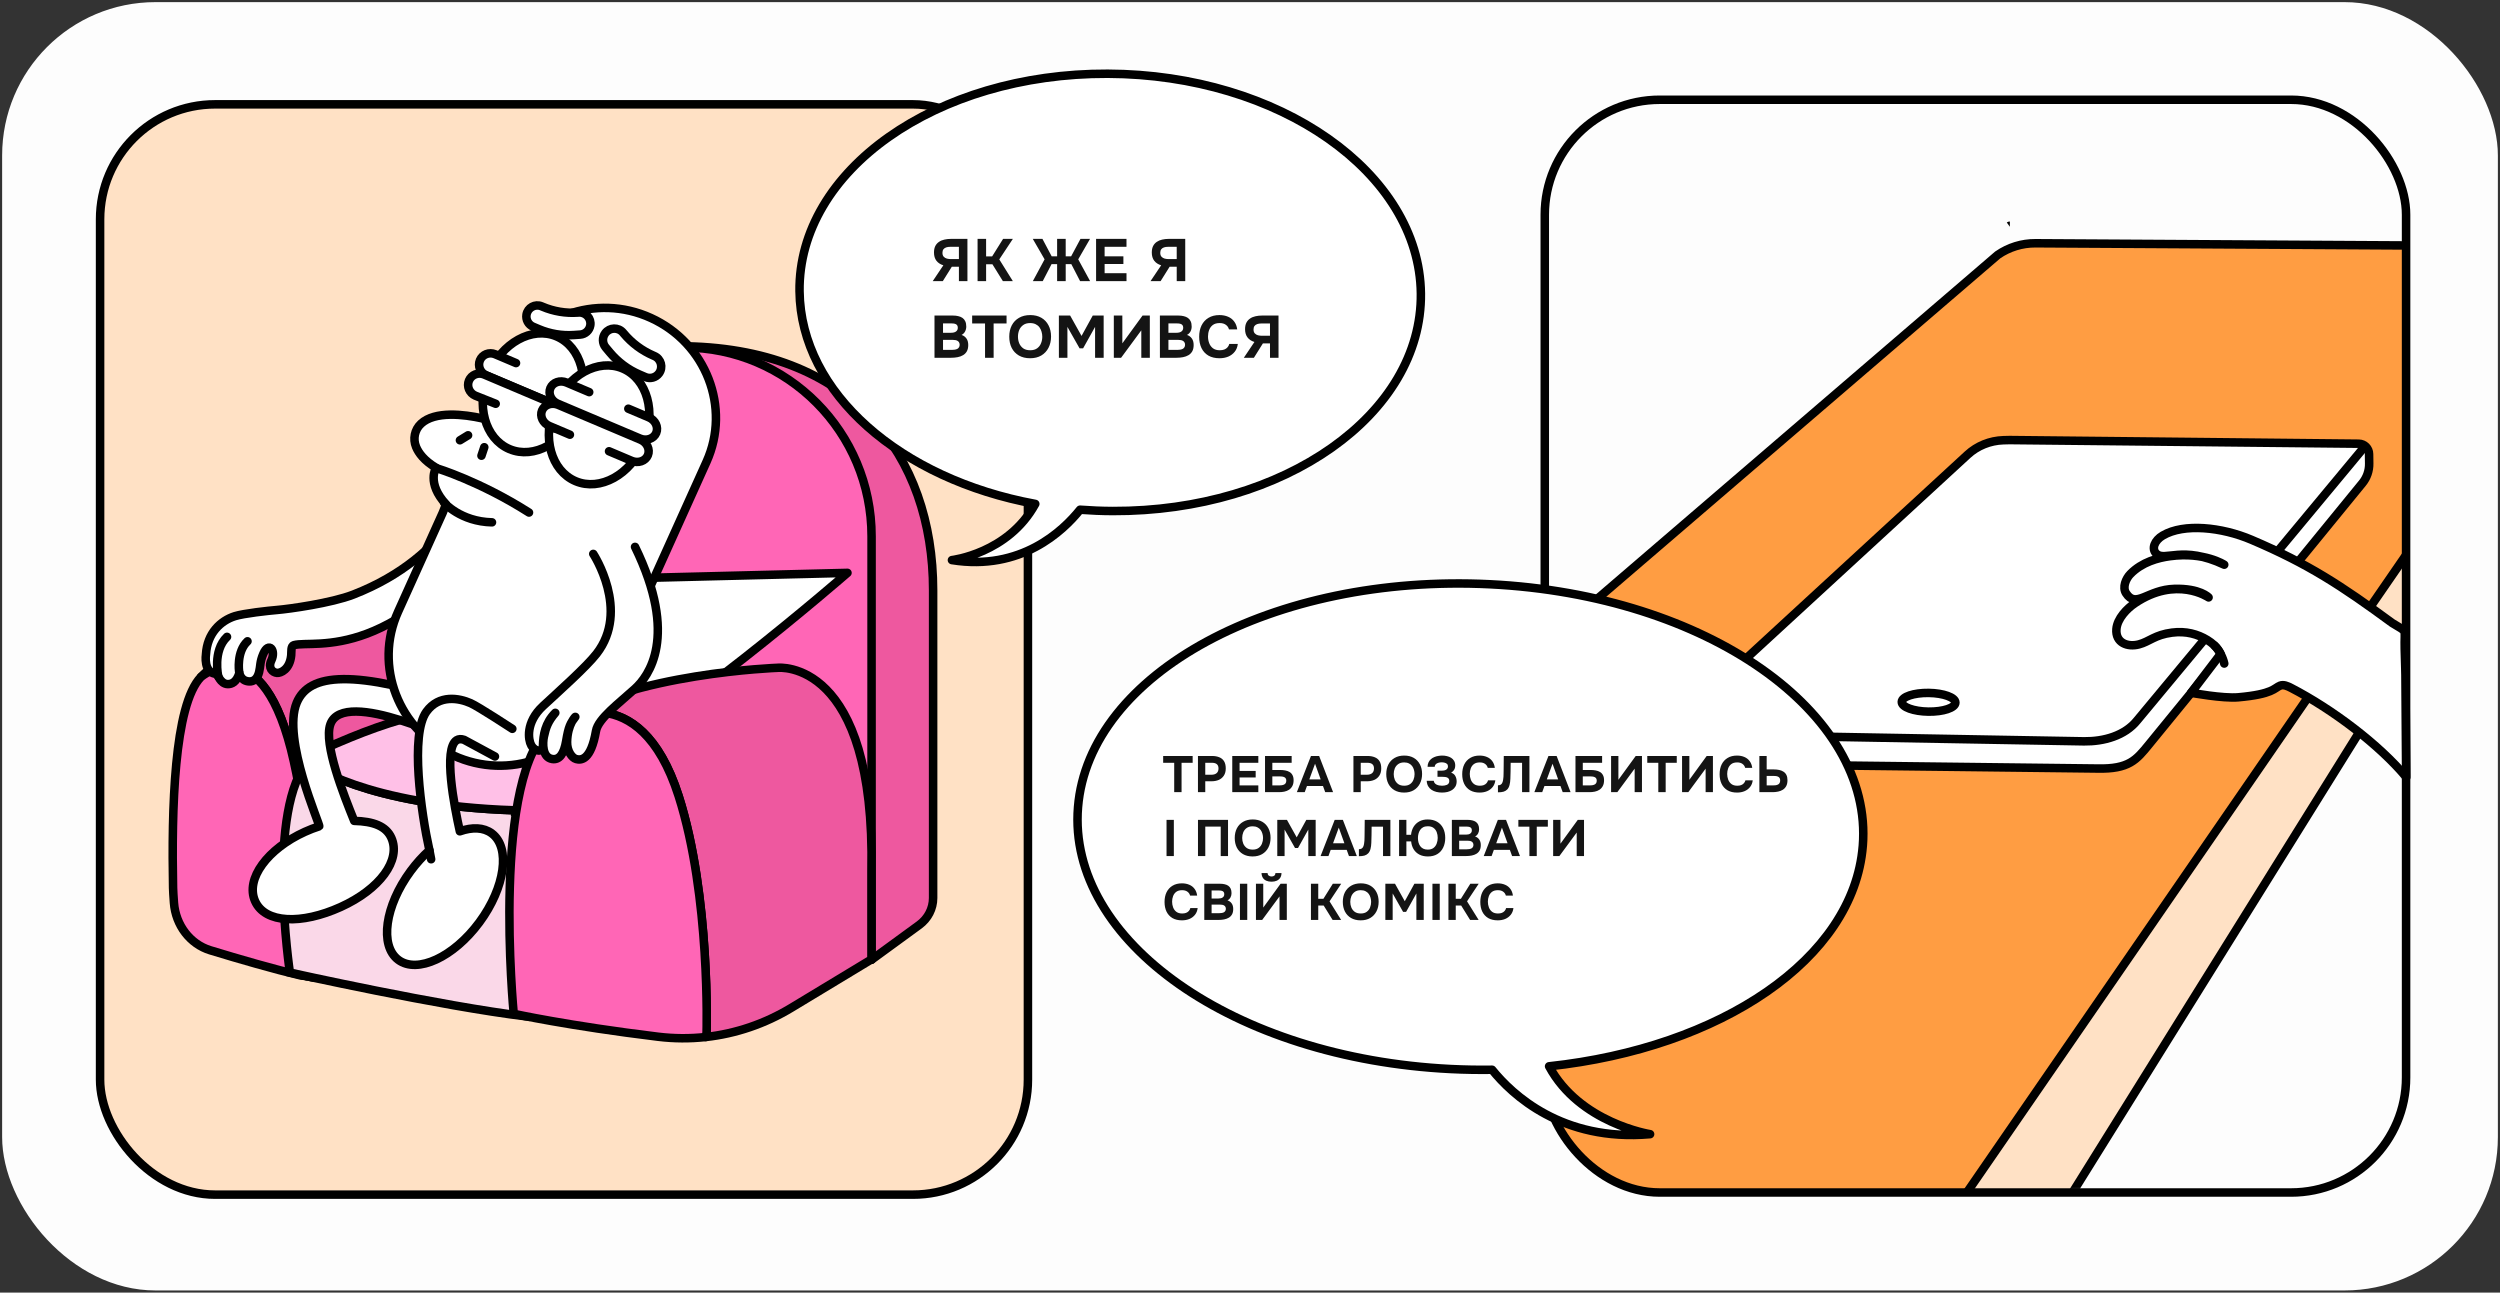
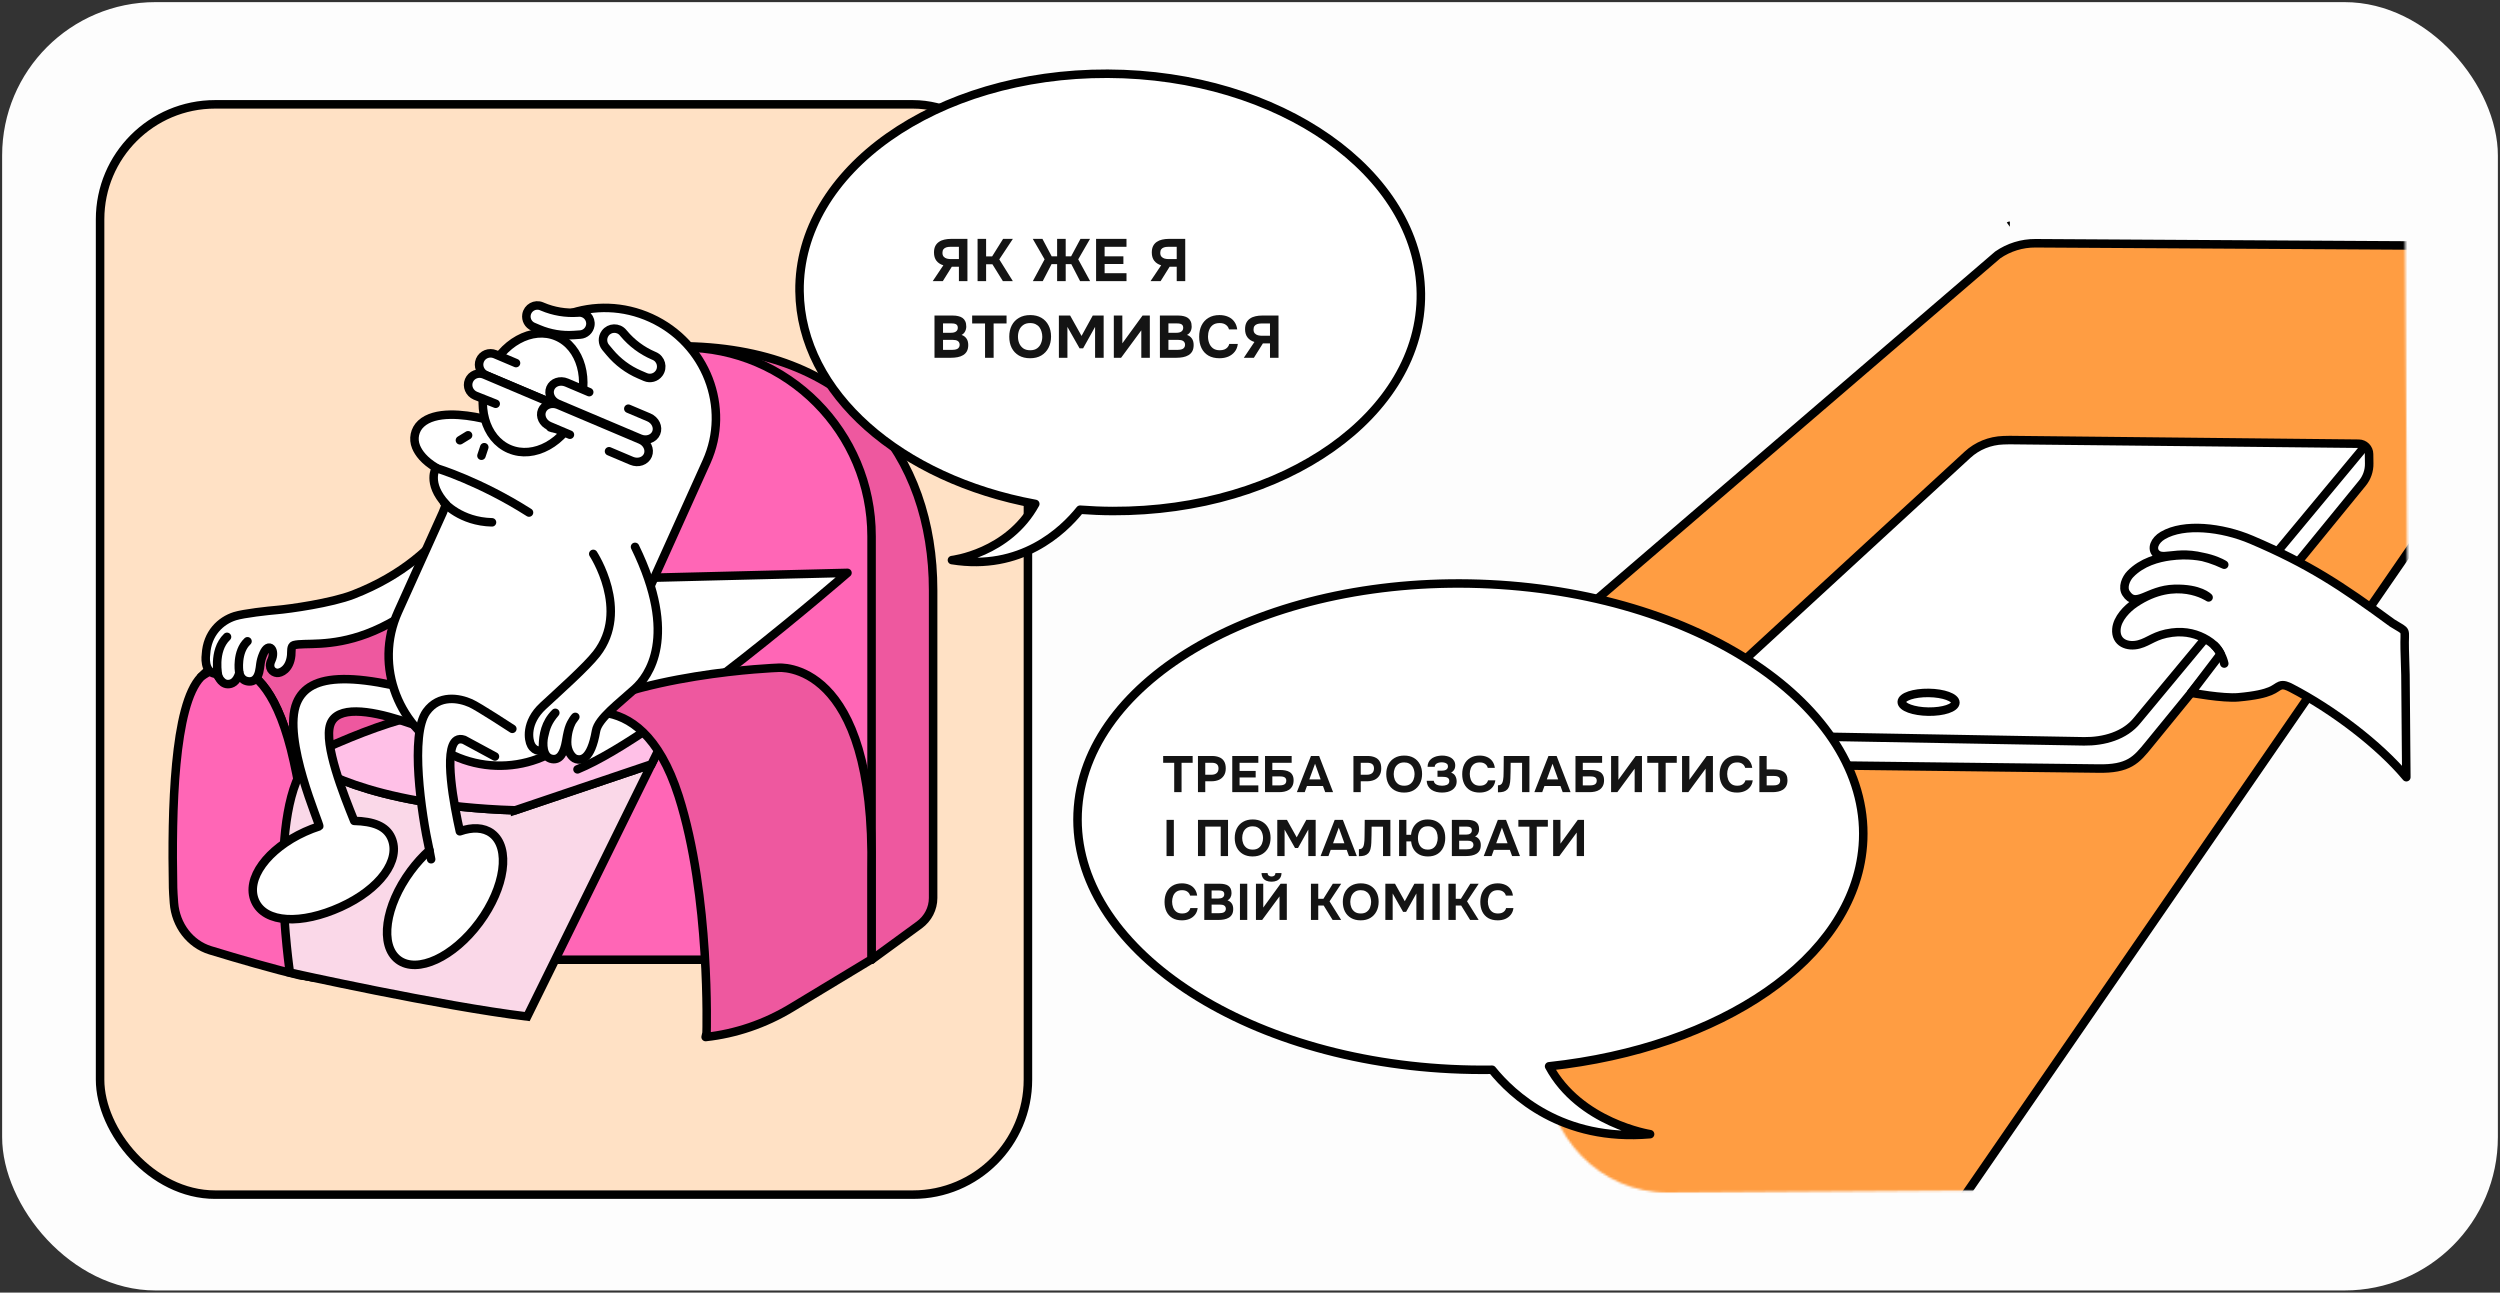
<svg xmlns="http://www.w3.org/2000/svg" width="1174" height="607" viewBox="0 0 1174 607" fill="none">
  <rect x="0" y="0" width="1174" height="607" fill="#333333" stroke="none" />
  <rect x="1" y="1" width="1172" height="605" rx="72" fill="#FDFDFD" />
  <rect x="47" y="49" width="435.715" height="512" rx="54" fill="#FFE1C5" stroke="black" stroke-width="4" />
  <path d="M431.661 434.36L409.29 450.689H251.084C242.86 450.689 236.191 444.29 236.191 436.398L236.192 241.774C236.192 198.037 273.143 162.582 318.719 162.582C399.901 162.582 438.191 213.908 438.191 277.226L438.191 421.717C438.191 426.679 435.775 431.354 431.661 434.36Z" fill="#EE589F" stroke="black" stroke-width="4" stroke-linecap="round" stroke-linejoin="round" />
  <path d="M310.594 163.197H321.174C369.806 163.197 409.29 202.923 409.29 251.854L409.29 450.689H217.195L217.195 257.166C217.196 205.304 259.046 163.197 310.591 163.197H310.594Z" fill="#FF66B6" stroke="black" stroke-width="4" stroke-linecap="round" stroke-linejoin="round" />
  <path d="M200.796 287.875C200.796 287.875 125.051 286.409 94.388 317.897C94.388 317.897 94.384 317.9 94.381 317.904L94.395 317.897C94.395 317.897 123.715 292.711 138.018 357.698C151.251 417.828 143.357 458.124 143.357 458.124L141.048 457.791C142.437 458.116 145.912 458.853 147.08 459.092C147.08 459.092 231.104 426.915 234.248 394.973H234.244C245.226 283.213 200.804 287.875 200.804 287.875H200.796Z" fill="#EE589F" stroke="black" stroke-width="4" stroke-linecap="round" stroke-linejoin="round" />
  <path d="M138.014 357.695C123.711 292.711 94.391 317.893 94.391 317.893L94.377 317.9C81.655 330.986 80.558 380.668 81.275 416.935C81.304 418.425 81.471 421.02 81.691 423.98C82.48 434.478 89.265 443.354 98.74 446.253C112.076 450.331 129.165 455.264 140.931 458.02L144.011 458.434C144.011 458.434 151.241 417.825 138.011 357.695H138.014Z" fill="#FF66B6" stroke="black" stroke-width="4" stroke-linecap="round" stroke-linejoin="round" />
  <path d="M241.897 380.539C170.486 378.216 145.123 358.381 145.123 358.381L145.461 356.483C124.468 379.249 136.139 456.715 136.139 456.715C136.139 456.715 206.722 472.436 247.567 477.372L305.933 358.907L241.897 380.539Z" fill="#FAD8E8" stroke="black" stroke-width="4" stroke-miterlimit="10" />
  <path d="M241.897 380.539L305.933 358.907L317.124 336.194C317.124 336.194 243.133 331.029 239.282 330.926C234.405 330.793 229.52 330.893 224.649 331.258C216.634 331.862 208.662 333.031 200.789 334.765C184.085 338.446 169.505 343.919 151.802 351.818C149.415 352.884 147.312 354.474 145.461 356.48L145.123 358.378C145.123 358.378 170.485 378.212 241.897 380.536L241.897 380.539Z" fill="#FFC0E7" stroke="black" stroke-width="4" stroke-miterlimit="10" />
  <path d="M222.567 224.978C222.567 224.978 212.794 261.034 165.871 279.232C155.568 283.228 135.78 285.973 130.216 286.434C126.077 286.777 114.396 288.06 110.3 289.354C103.607 291.463 97.29 297.376 96.729 307.234C96.729 307.234 95.251 316.349 102.023 316.524C102.023 316.524 103.476 321.164 106.907 321.26C108.783 321.314 111.135 320.37 112.425 316.002C112.425 316.002 112.904 319.83 117.054 320.006C119.097 320.091 120.862 318.851 121.676 315.62C122.4 312.749 121.949 310.937 123.683 306.955C126.205 301.161 129.737 305.279 127.427 310.133C125.712 313.732 128.024 315.809 130.088 315.995C131.74 316.142 136.082 314.44 136.75 307.759C136.92 306.069 136.515 303.366 138 302.966C148.029 300.26 185.939 313.003 239.144 237.703" fill="white" />
  <path d="M222.567 224.978C222.567 224.978 212.794 261.034 165.871 279.232C155.568 283.228 135.78 285.973 130.216 286.434C126.077 286.777 114.396 288.06 110.3 289.354C103.607 291.463 97.29 297.376 96.729 307.234C96.729 307.234 95.251 316.349 102.023 316.524C102.023 316.524 103.476 321.164 106.907 321.26C108.783 321.314 111.135 320.37 112.425 316.002C112.425 316.002 112.904 319.83 117.054 320.006C119.097 320.091 120.862 318.851 121.676 315.62C122.4 312.749 121.949 310.937 123.683 306.955C126.205 301.161 129.737 305.279 127.427 310.133C125.712 313.732 128.024 315.809 130.088 315.995C131.74 316.142 136.082 314.44 136.75 307.759C136.92 306.069 136.515 303.366 138 302.966C148.029 300.26 185.939 313.003 239.144 237.703" stroke="black" stroke-width="4" stroke-linecap="round" stroke-linejoin="round" />
  <path d="M112.286 315.359C112.286 315.359 110.943 306.072 116.223 301.15L112.286 315.359Z" fill="white" />
  <path d="M112.286 315.359C112.286 315.359 110.943 306.072 116.223 301.15" stroke="black" stroke-width="4" stroke-linecap="round" stroke-linejoin="round" />
  <path d="M102.502 317.686C102.502 317.686 99.745 305.661 106.606 299.07L102.502 317.686Z" fill="white" />
  <path d="M102.502 317.686C102.502 317.686 99.745 305.661 106.606 299.07" stroke="black" stroke-width="4" stroke-linecap="round" stroke-linejoin="round" />
  <path d="M149.901 388.032C147.674 388.75 145.425 389.611 143.183 390.63C125.68 398.576 115.11 412.717 119.793 423.194C124.475 433.667 141.556 434.264 159.952 425.939C178.347 417.61 188.458 403.906 183.772 393.433C181.317 387.939 175.285 385.69 166.336 385.49C161.384 373.258 151.894 349.327 155.134 340.141C161.376 322.443 216.226 349.527 216.226 349.527L217.92 331.079C165.665 314.029 145.176 316.084 139.35 329.986C132.248 346.925 150.633 387.803 149.898 388.039L149.901 388.032Z" fill="white" stroke="black" stroke-width="4" stroke-linecap="round" stroke-linejoin="round" />
  <path d="M271.192 361.291C310.335 345.199 397.971 269.016 397.971 269.016L305.553 271.318" fill="white" />
  <path d="M271.192 361.291C310.335 345.199 397.971 269.016 397.971 269.016L305.553 271.318" stroke="black" stroke-width="4" stroke-linecap="round" stroke-linejoin="round" />
  <path d="M207.913 240.752L186.917 287.317C175.434 312.782 187.126 343.007 213.028 354.832C238.931 366.656 269.238 355.597 280.717 330.132L331.797 216.839C343.279 191.374 331.587 161.148 305.685 149.324C279.783 137.5 249.475 148.559 237.996 174.024L227.552 196.729L226.433 196.464C217.888 194.591 204.239 192.883 197.702 198.977C194.711 201.769 193.823 206.09 195.39 209.883C196.573 212.743 199.17 216.317 204.751 219.645C204.751 219.645 200.203 226.812 209.465 236.842L207.913 240.749L207.913 240.752Z" fill="white" stroke="black" stroke-width="4" stroke-linecap="round" stroke-linejoin="round" />
  <path d="M271.15 193.26C277.26 178.65 272.88 162.856 261.367 157.982C249.854 153.107 235.568 161 229.458 175.609C223.348 190.219 227.729 206.014 239.241 210.888C250.754 215.762 265.04 207.87 271.15 193.26Z" fill="white" stroke="black" stroke-width="4" stroke-linecap="round" stroke-linejoin="round" />
  <path d="M205.092 219.895C205.092 219.895 225.31 225.982 248.42 240.688" stroke="black" stroke-width="4" stroke-linecap="round" stroke-linejoin="round" />
  <path d="M215.984 206.752L219.814 204.407" stroke="black" stroke-width="4" stroke-linecap="round" stroke-linejoin="round" />
  <path d="M227.417 210.012L226.091 214.001" stroke="black" stroke-width="4" stroke-linecap="round" stroke-linejoin="round" />
  <path d="M208.584 236.084C208.584 236.084 216.297 244.956 231.044 245.288" stroke="black" stroke-width="4" stroke-linecap="round" stroke-linejoin="round" />
-   <path d="M302.198 208.326C308.308 193.716 303.928 177.921 292.415 173.047C280.902 168.173 266.616 176.065 260.506 190.675C254.396 205.285 258.776 221.079 270.289 225.953C281.802 230.827 296.088 222.935 302.198 208.326Z" fill="white" stroke="black" stroke-width="4" stroke-linecap="round" stroke-linejoin="round" />
  <path d="M253.923 168.469L247.13 170.256L249.365 175.346L251.642 179.128L258.687 176.236L259.65 171.682L253.923 168.469Z" fill="white" />
  <path d="M267.778 181.28C270.584 182.467 271.927 185.652 270.78 188.393C269.632 191.135 266.431 192.393 263.625 191.206L228.383 176.286C225.576 175.1 224.233 171.915 225.381 169.173C226.528 166.432 229.729 165.173 232.536 166.36L242.323 170.503" fill="white" />
  <path d="M267.778 181.28C270.584 182.467 271.927 185.652 270.78 188.393C269.632 191.135 266.431 192.393 263.625 191.206L228.383 176.286C225.576 175.1 224.233 171.915 225.381 169.173C226.528 166.432 229.729 165.173 232.536 166.36L242.323 170.503" stroke="black" stroke-width="4" stroke-linecap="round" stroke-linejoin="round" />
  <path d="M258.47 200.732C261.277 201.919 264.478 200.661 265.625 197.919C266.773 195.178 265.426 191.993 262.623 190.806L227.381 175.886C224.574 174.699 221.374 175.958 220.226 178.699C219.079 181.441 220.425 184.626 223.228 185.812L232.781 189.608" fill="white" />
  <path d="M258.47 200.732C261.277 201.919 264.478 200.661 265.625 197.919C266.773 195.178 265.426 191.993 262.623 190.806L227.381 175.886C224.574 174.699 221.374 175.958 220.226 178.699C219.079 181.441 220.425 184.626 223.228 185.812L232.781 189.608" stroke="black" stroke-width="4" stroke-linecap="round" stroke-linejoin="round" />
  <path d="M295.062 191.925L304.672 195.992C307.742 197.294 309.305 200.568 308.157 203.309C307.01 206.051 303.592 207.22 300.523 205.919L261.937 189.583C258.868 188.282 257.305 185.008 258.452 182.266C259.6 179.525 263.017 178.356 266.087 179.657L276.692 184.147" fill="white" />
  <path d="M295.062 191.925L304.672 195.992C307.742 197.294 309.305 200.568 308.157 203.309C307.01 206.051 303.592 207.22 300.523 205.919L261.937 189.583C258.868 188.282 257.305 185.008 258.452 182.266C259.6 179.525 263.017 178.356 266.087 179.657L276.692 184.147" stroke="black" stroke-width="4" stroke-linecap="round" stroke-linejoin="round" />
  <path d="M267.632 204.135L258.022 200.067C254.953 198.766 253.39 195.492 254.537 192.75C255.685 190.009 259.102 188.84 262.172 190.141L300.757 206.476C303.826 207.778 305.39 211.052 304.242 213.793C303.095 216.535 299.677 217.704 296.608 216.403L286.003 211.913" fill="white" />
  <path d="M267.632 204.135L258.022 200.067C254.953 198.766 253.39 195.492 254.537 192.75C255.685 190.009 259.102 188.84 262.172 190.141L300.757 206.476C303.826 207.778 305.39 211.052 304.242 213.793C303.095 216.535 299.677 217.704 296.608 216.403L286.003 211.913" stroke="black" stroke-width="4" stroke-linecap="round" stroke-linejoin="round" />
  <path d="M240.586 342.257C240.586 342.257 224.659 331.823 221.022 330.214C215.611 327.823 206.221 326.025 200.264 334.2C192.473 344.888 197.791 381.855 201.653 399.298C198.58 402.054 195.606 405.303 192.881 408.989C180.756 425.385 178.141 444.076 187.044 450.739C195.943 457.402 212.989 449.513 225.114 433.116C237.239 416.72 239.854 398.029 230.951 391.367C227.114 388.493 221.76 388.332 215.941 390.387C213.344 378.763 208.054 351.561 214.449 347.593C215.362 347.029 216.513 346.936 217.949 347.429L232.426 355.246" fill="white" />
  <path d="M240.586 342.257C240.586 342.257 224.659 331.823 221.022 330.214C215.611 327.823 206.221 326.025 200.264 334.2C192.473 344.888 197.791 381.855 201.653 399.298C198.58 402.054 195.606 405.303 192.881 408.989C180.756 425.385 178.141 444.076 187.044 450.739C195.943 457.402 212.989 449.513 225.114 433.116C237.239 416.72 239.854 398.029 230.951 391.367C227.114 388.493 221.76 388.332 215.941 390.387C213.344 378.763 208.054 351.561 214.449 347.593C215.362 347.029 216.513 346.936 217.949 347.429L232.426 355.246" stroke="black" stroke-width="4" stroke-linecap="round" stroke-linejoin="round" />
  <path d="M201.656 399.298L202.464 403.506" stroke="black" stroke-width="4" stroke-linecap="round" stroke-linejoin="round" />
  <path d="M284.415 163.143L286.351 165.463C290.128 169.985 294.906 173.552 300.302 175.875L303.07 177.066C305.344 178.045 307.99 177.327 309.465 175.325C311.522 172.533 310.449 168.544 307.273 167.179L306.846 166.996C301.45 164.673 296.672 161.106 292.895 156.584L292.597 156.226C290.376 153.567 286.27 153.692 284.213 156.48C282.738 158.478 282.82 161.238 284.412 163.143H284.415Z" fill="white" stroke="black" stroke-width="4" stroke-linecap="round" stroke-linejoin="round" />
  <path d="M250.335 153.417L253.013 154.554C258.239 156.77 263.909 157.721 269.565 157.327L272.468 157.127C274.851 156.963 276.812 155.172 277.207 152.798C277.754 149.489 275.086 146.532 271.757 146.761L271.309 146.793C265.654 147.187 259.984 146.236 254.758 144.02L254.346 143.844C251.273 142.54 247.795 144.466 247.247 147.776C246.853 150.15 248.132 152.484 250.335 153.417Z" fill="white" stroke="black" stroke-width="4" stroke-linecap="round" stroke-linejoin="round" />
  <path d="M365.269 313.593C365.269 313.593 296.529 316.013 262.147 338.997L262.293 338.972C262.293 338.972 300.181 315.827 318.715 373.88C333.708 420.842 331.803 485.025 331.803 485.025L331.363 486.991C345.442 485.443 359.144 480.814 371.568 473.304L409.229 450.538L409.229 409.214C411.205 308.76 365.269 313.593 365.269 313.593Z" fill="#EE589F" stroke="black" stroke-width="4" stroke-linecap="round" stroke-linejoin="round" />
-   <path d="M318.712 373.877C300.178 315.823 262.289 338.968 262.289 338.968L262.143 338.993C261.234 339.601 260.346 340.223 259.49 340.859C230.237 362.538 241.247 476.078 241.247 476.078C241.247 476.078 266.598 481.676 309.066 486.855C316.513 487.763 323.988 487.799 331.359 486.987L331.8 485.021C331.8 485.021 333.704 420.838 318.712 373.877Z" fill="#FF66B6" stroke="black" stroke-width="4" stroke-linecap="round" stroke-linejoin="round" />
  <path d="M278.596 260.111C278.596 260.111 295.986 286.595 280.155 306.98C275.345 313.171 262.296 324.781 254.999 331.548C246.693 339.251 248.089 347.508 249.457 349.953C251.265 353.187 254.868 353.355 254.96 350.199C255.102 345.152 256.019 339.44 260.762 334.75C257.362 338.718 256.331 341.56 255.422 345.903C254.761 349.059 254.594 355.722 259.358 356.444C262.673 356.944 264.851 354.063 265.863 348.008C267.025 341.052 267.881 339.622 270.165 336.648C270.435 336.294 266.446 340.03 266.311 348.462C266.243 352.748 268.602 355.897 270.538 356.447C272.769 357.08 277.47 357.202 279.889 343.232C280.887 337.46 290.749 330.189 298.213 323.38C304.466 317.679 318.794 299.08 298.213 256.812" fill="white" />
  <path d="M278.596 260.111C278.596 260.111 295.986 286.595 280.155 306.98C275.345 313.171 262.296 324.781 254.999 331.548C246.693 339.251 248.089 347.508 249.457 349.953C251.265 353.187 254.868 353.355 254.96 350.199C255.102 345.152 256.019 339.44 260.762 334.75C257.362 338.718 256.331 341.56 255.422 345.903C254.761 349.059 254.594 355.722 259.358 356.444C262.673 356.944 264.851 354.063 265.863 348.008C267.025 341.052 267.881 339.622 270.165 336.648C270.435 336.294 266.446 340.03 266.311 348.462C266.243 352.748 268.602 355.897 270.538 356.447C272.769 357.08 277.47 357.202 279.889 343.232C280.887 337.46 290.749 330.189 298.213 323.38C304.466 317.679 318.794 299.08 298.213 256.812" stroke="black" stroke-width="4" stroke-linecap="round" stroke-linejoin="round" />
  <path d="M375.461 136.783C374.806 80.072 439.594 34.336 520.166 34.624C600.744 34.909 666.592 81.113 667.243 137.82C667.9 194.527 603.111 240.266 522.539 239.978C517.362 239.958 512.243 239.747 507.2 239.361C499.203 249.344 479.412 268.23 447.033 263.021C447.033 263.021 473.414 259.953 486.165 236.638C423.043 225.049 376.018 184.659 375.466 136.783L375.461 136.783Z" fill="white" stroke="black" stroke-width="4" stroke-linecap="round" stroke-linejoin="round" />
  <path d="M438.017 132.005L442.997 124.584C441.597 124.155 440.514 123.446 439.749 122.456C438.983 121.448 438.6 120.16 438.599 118.592C438.599 117.379 438.804 116.361 439.214 115.54C439.643 114.718 440.221 114.065 440.949 113.58C441.677 113.076 442.517 112.721 443.469 112.516C444.439 112.292 445.466 112.179 446.548 112.179L454.304 112.179L454.311 132.005L450.308 132.005L450.305 125.257L446.973 125.257L442.748 132.005L438.017 132.005ZM446.58 121.672L450.304 121.672L450.301 115.904L446.242 115.904C445.495 115.904 444.851 115.997 444.31 116.184C443.769 116.37 443.34 116.669 443.022 117.08C442.724 117.491 442.575 118.041 442.575 118.732C442.575 119.516 442.772 120.123 443.164 120.552C443.556 120.982 444.06 121.28 444.676 121.448C445.311 121.598 445.945 121.672 446.58 121.672ZM459.075 132.005L459.067 112.179L463.071 112.179L463.074 120.412L465.902 120.412L471.05 112.179L475.642 112.179L469.262 121.812L475.622 132.005L470.946 132.005L466.043 124.108L463.076 124.108L463.079 132.005L459.075 132.005ZM485.031 132.005L490.543 121.784L484.995 112.179L489.531 112.179L493.874 120.384L496.422 120.384L496.419 112.179L500.45 112.179L500.453 120.384L503.001 120.384L507.394 112.179L511.873 112.179L506.334 121.784L511.909 132.005L507.206 132.005L503.087 124.024L500.455 124.024L500.458 132.005L496.426 132.005L496.423 124.024L493.819 124.024L489.679 132.005L485.031 132.005ZM514.727 132.005L514.719 112.179L528.998 112.179L529 115.904L518.725 115.904L518.726 120.384L527.546 120.384L527.547 123.968L518.728 123.968L518.73 128.309L529.005 128.309L529.006 132.005L514.727 132.005ZM540.298 132.005L545.279 124.584C543.879 124.155 542.796 123.446 542.03 122.456C541.265 121.448 540.882 120.16 540.881 118.592C540.88 117.379 541.085 116.361 541.496 115.54C541.925 114.718 542.503 114.065 543.231 113.58C543.959 113.076 544.798 112.721 545.75 112.516C546.721 112.292 547.747 112.179 548.83 112.179L556.585 112.179L556.593 132.005L552.589 132.005L552.587 125.257L549.255 125.257L545.03 132.005L540.298 132.005ZM548.862 121.672L552.585 121.672L552.583 115.904L548.523 115.904C547.777 115.904 547.133 115.997 546.592 116.184C546.05 116.37 545.621 116.669 545.304 117.08C545.006 117.491 544.856 118.041 544.857 118.732C544.857 119.516 545.053 120.123 545.445 120.552C545.837 120.982 546.342 121.28 546.958 121.448C547.592 121.598 548.227 121.672 548.862 121.672ZM438.843 168.008L438.835 148.182L447.514 148.182C448.429 148.182 449.259 148.276 450.006 148.462C450.772 148.63 451.434 148.91 451.994 149.302C452.554 149.694 452.984 150.217 453.283 150.871C453.6 151.524 453.759 152.355 453.76 153.363C453.76 154.184 453.574 154.95 453.201 155.659C452.828 156.368 452.277 156.91 451.55 157.283C452.52 157.6 453.286 158.16 453.846 158.963C454.406 159.747 454.687 160.765 454.687 162.015C454.688 163.192 454.473 164.172 454.044 164.956C453.615 165.721 453.028 166.328 452.281 166.776C451.535 167.224 450.676 167.541 449.706 167.728C448.754 167.915 447.746 168.008 446.682 168.008L438.843 168.008ZM442.845 164.312L446.989 164.312C447.493 164.312 447.959 164.274 448.389 164.2C448.836 164.125 449.228 164.004 449.564 163.836C449.9 163.649 450.161 163.397 450.348 163.079C450.553 162.762 450.656 162.37 450.655 161.903C450.655 161.474 450.571 161.119 450.403 160.839C450.254 160.541 450.03 160.298 449.731 160.111C449.451 159.925 449.115 159.794 448.723 159.719C448.349 159.645 447.929 159.607 447.463 159.607L442.843 159.607L442.845 164.312ZM442.842 156.275L446.51 156.275C447.013 156.275 447.471 156.228 447.881 156.135C448.292 156.042 448.637 155.892 448.917 155.687C449.197 155.482 449.412 155.239 449.561 154.959C449.71 154.66 449.785 154.305 449.784 153.895C449.784 153.353 449.663 152.943 449.42 152.663C449.177 152.364 448.841 152.159 448.412 152.047C448.001 151.935 447.506 151.879 446.928 151.879L442.84 151.879L442.842 156.275ZM462.578 168.008L462.572 151.907L456.524 151.907L456.523 148.182L472.678 148.182L472.679 151.907L466.603 151.907L466.61 168.008L462.578 168.008ZM483.722 168.232C481.687 168.232 479.933 167.803 478.458 166.944C477.002 166.085 475.881 164.9 475.097 163.388C474.331 161.857 473.948 160.102 473.947 158.123C473.946 156.107 474.337 154.333 475.121 152.803C475.923 151.272 477.061 150.086 478.535 149.246C480.009 148.388 481.763 147.958 483.798 147.958C485.814 147.958 487.55 148.378 489.006 149.218C490.462 150.058 491.583 151.235 492.367 152.747C493.17 154.259 493.572 156.023 493.573 158.039C493.574 160.018 493.173 161.782 492.371 163.332C491.588 164.862 490.459 166.066 488.985 166.944C487.53 167.803 485.775 168.232 483.722 168.232ZM483.777 164.48C485.12 164.48 486.212 164.172 487.052 163.556C487.892 162.939 488.498 162.146 488.871 161.175C489.262 160.205 489.458 159.187 489.458 158.123C489.457 157.339 489.345 156.564 489.121 155.799C488.915 155.034 488.588 154.343 488.14 153.727C487.692 153.111 487.104 152.625 486.376 152.271C485.647 151.897 484.77 151.711 483.743 151.711C482.418 151.711 481.336 152.019 480.496 152.635C479.656 153.232 479.031 154.016 478.621 154.987C478.23 155.958 478.034 156.994 478.034 158.095C478.035 159.197 478.231 160.233 478.624 161.203C479.035 162.174 479.66 162.967 480.5 163.584C481.359 164.181 482.451 164.48 483.777 164.48ZM497.257 168.008L497.249 148.182L502.541 148.182L507.892 157.759L513.152 148.182L518.276 148.182L518.283 168.008L514.252 168.008L514.246 153.503L508.622 163.584L506.971 163.584L501.255 153.503L501.261 168.008L497.257 168.008ZM523.053 168.008L523.046 148.182L527.049 148.182L527.054 161.231L536.54 148.182L539.956 148.182L539.964 168.008L535.96 168.008L535.955 155.127L526.469 168.008L523.053 168.008ZM544.693 168.008L544.685 148.182L553.365 148.182C554.279 148.182 555.11 148.276 555.856 148.462C556.622 148.63 557.284 148.91 557.845 149.302C558.405 149.694 558.834 150.217 559.133 150.871C559.451 151.524 559.61 152.355 559.61 153.363C559.61 154.184 559.424 154.95 559.051 155.659C558.678 156.368 558.128 156.91 557.4 157.283C558.371 157.6 559.136 158.16 559.696 158.963C560.257 159.747 560.537 160.765 560.537 162.015C560.538 163.192 560.324 164.172 559.895 164.956C559.466 165.721 558.878 166.328 558.131 166.776C557.385 167.224 556.527 167.541 555.556 167.728C554.604 167.915 553.596 168.008 552.532 168.008L544.693 168.008ZM548.695 164.312L552.839 164.312C553.343 164.312 553.809 164.274 554.239 164.2C554.687 164.125 555.079 164.004 555.415 163.836C555.75 163.649 556.012 163.397 556.198 163.079C556.403 162.762 556.506 162.37 556.506 161.903C556.506 161.474 556.421 161.119 556.253 160.839C556.104 160.541 555.88 160.298 555.581 160.111C555.301 159.925 554.965 159.794 554.573 159.719C554.2 159.645 553.78 159.607 553.313 159.607L548.693 159.607L548.695 164.312ZM548.692 156.275L552.36 156.275C552.864 156.275 553.321 156.228 553.732 156.135C554.142 156.042 554.487 155.892 554.767 155.687C555.047 155.482 555.262 155.239 555.411 154.959C555.56 154.66 555.635 154.305 555.635 153.895C555.634 153.353 555.513 152.943 555.27 152.663C555.027 152.364 554.691 152.159 554.262 152.047C553.851 151.935 553.357 151.879 552.778 151.879L548.69 151.879L548.692 156.275ZM572.684 168.232C570.65 168.232 568.914 167.821 567.476 167C566.057 166.16 564.974 164.984 564.227 163.472C563.498 161.959 563.134 160.195 563.133 158.179C563.132 156.126 563.505 154.333 564.251 152.803C565.015 151.272 566.107 150.086 567.525 149.246C568.943 148.388 570.651 147.958 572.648 147.958C574.16 147.958 575.513 148.22 576.708 148.742C577.903 149.246 578.864 150.002 579.593 151.011C580.34 152 580.807 153.223 580.994 154.679L577.13 154.679C576.887 153.764 576.393 153.045 575.646 152.523C574.918 151.981 573.947 151.711 572.734 151.711C571.39 151.711 570.317 152.019 569.514 152.635C568.731 153.232 568.162 154.016 567.807 154.987C567.453 155.939 567.276 156.947 567.277 158.011C567.277 159.113 567.464 160.158 567.838 161.147C568.211 162.137 568.8 162.939 569.603 163.556C570.424 164.172 571.497 164.48 572.823 164.48C573.607 164.48 574.306 164.368 574.922 164.144C575.538 163.901 576.042 163.556 576.434 163.107C576.844 162.659 577.124 162.127 577.273 161.511L581.277 161.511C581.109 162.949 580.625 164.172 579.822 165.18C579.02 166.188 578.003 166.953 576.771 167.476C575.54 167.98 574.177 168.232 572.684 168.232ZM584.099 168.008L589.08 160.587C587.68 160.158 586.597 159.449 585.832 158.459C585.066 157.451 584.683 156.163 584.682 154.595C584.682 153.381 584.887 152.364 585.297 151.543C585.726 150.721 586.304 150.068 587.032 149.582C587.76 149.078 588.6 148.724 589.551 148.518C590.522 148.294 591.548 148.182 592.631 148.182L600.386 148.182L600.394 168.008L596.391 168.008L596.388 161.259L593.056 161.259L588.831 168.008L584.099 168.008ZM592.663 157.675L596.386 157.675L596.384 151.907L592.324 151.907C591.578 151.907 590.934 152 590.393 152.187C589.852 152.373 589.422 152.672 589.105 153.083C588.807 153.493 588.658 154.044 588.658 154.735C588.658 155.519 588.854 156.126 589.247 156.555C589.639 156.984 590.143 157.283 590.759 157.451C591.393 157.6 592.028 157.675 592.663 157.675Z" fill="#141414" />
  <mask id="mask0_1449_10126" style="mask-type:luminance" maskUnits="userSpaceOnUse" x="723" y="44" width="409" height="516">
    <path d="M1075.32 558.109L783.101 559.995C751.682 560.197 725.851 533.782 725.628 500.761L723.001 105.862C722.784 72.841 748.261 46.095 779.679 45.887L1071.9 44.001C1103.32 43.799 1129.15 70.214 1129.37 103.235L1132 498.134C1132.22 531.156 1106.74 557.901 1075.32 558.103V558.109Z" fill="white" />
  </mask>
  <g mask="url(#mask0_1449_10126)">
-     <path d="M941.741 135.963L1243.93 108.732L1243.46 126.198L927.977 632.732L290.049 612.63L366.15 593.398L941.741 135.963Z" fill="#FFE1C5" stroke="black" stroke-width="4" stroke-linecap="round" stroke-linejoin="round" />
    <path d="M955.861 114.233L1197.62 115.669C1211.43 115.749 1219.34 131.444 1211.2 142.608L882.666 619.473C879.493 623.83 874.433 626.416 869.049 626.435L329.26 579.456C312.626 579.518 413.29 568.206 426.963 558.727L938.108 119.728C943.318 116.116 949.521 114.196 955.861 114.233Z" fill="#FF9D42" stroke="black" stroke-width="4" stroke-linecap="round" stroke-linejoin="round" />
    <path d="M909.856 567.435L290.123 569.722L290.142 574.683L909.875 572.395L909.856 567.435ZM290.129 572.202L288.695 570.182C287.813 570.81 287.441 571.935 287.77 572.961C288.099 573.986 289.061 574.683 290.135 574.683L290.123 572.202H290.129ZM909.862 569.915V572.395C910.657 572.395 911.402 572.016 911.862 571.376L909.862 569.915ZM1246.11 108.409L1248.11 109.869C1248.66 109.117 1248.74 108.123 1248.32 107.29C1247.9 106.457 1247.06 105.935 1246.12 105.929L1246.11 108.409ZM943.821 106.488L943.839 104.008C943.318 104.008 942.809 104.163 942.386 104.468L943.821 106.488Z" fill="black" />
    <path d="M985.019 360.905L786.658 358.562C783.516 358.524 780.983 355.976 780.964 352.831L780.945 349.909L781.026 347.168C781.07 345.732 781.703 344.377 782.777 343.426L783.553 342.736L923.833 213.66C923.864 213.629 923.895 213.598 923.926 213.573C928.514 209.334 934.506 206.935 940.747 206.73C941.833 206.692 942.858 206.668 943.727 206.655L1107.67 208.364C1110.33 208.389 1112.49 210.546 1112.51 213.213C1112.53 214.972 1112.55 216.756 1112.57 217.682C1112.63 221.032 1111.5 224.295 1109.38 226.887L1009.15 349.599C1003.25 356.852 999.753 361.234 985.012 360.905H985.019Z" fill="white" stroke="black" stroke-width="4" stroke-linecap="round" stroke-linejoin="round" />
    <path d="M1110.46 209.695L1003.63 338.286C997.816 345.546 987.875 348.244 978.679 348.132L781.902 344.626" stroke="black" stroke-width="4" stroke-linecap="round" stroke-linejoin="round" />
    <path d="M918.256 329.958C918.288 327.531 912.674 325.488 905.717 325.396C898.759 325.304 893.093 327.196 893.061 329.623C893.029 332.05 898.643 334.093 905.6 334.185C912.558 334.278 918.224 332.385 918.256 329.958Z" stroke="black" stroke-width="4" stroke-linecap="round" stroke-linejoin="round" />
  </g>
  <path d="M1129.25 304.91C1128.94 294.404 1131.02 297.347 1123.39 292.565C1099.35 274.923 1084.03 264.87 1057.29 253.475C1043.27 247.508 1025.57 245.649 1015.67 251.461C1011.74 253.774 1010.22 257.702 1012.59 259.996C1016.65 263.925 1024.73 255.869 1044.5 265.181C1044.5 265.181 1035.2 259.033 1019.08 261.184C1013.44 261.936 1005.87 263.937 1000.41 269.563C998.339 271.689 996.563 275.773 998.408 278.608C1003.16 285.919 1008.46 276.874 1021.11 276.532C1033.18 276.202 1037.15 280.548 1037.15 280.548C1037.15 280.548 1021.98 270.11 1002.46 283.333C998.853 285.776 994.272 290.432 993.869 295.43C993.349 301.913 999.163 304.008 1004.44 302.61C1009.39 301.298 1011.9 298.115 1019.99 297.077C1026.57 296.232 1032.03 297.798 1036.51 300.515C1041.5 303.542 1042.79 307.148 1042.79 307.148L1028.94 325.331C1028.94 325.331 1043.92 328.091 1051.06 327.457C1067.53 325.99 1068 323.055 1070.75 321.974C1072.39 321.327 1074.29 322.21 1075.91 323.049C1095.24 333.051 1117.14 349.543 1130.01 364.972L1129.6 316.917L1129.25 304.91Z" fill="white" stroke="black" stroke-width="4" stroke-linecap="round" stroke-linejoin="round" />
-   <path d="M1044.51 311.599C1043.95 308.975 1042.26 305.407 1040.01 303.219L1044.51 311.599Z" fill="white" />
  <path d="M1044.51 311.599C1043.95 308.975 1042.26 305.407 1040.01 303.219" stroke="black" stroke-width="4" stroke-linecap="round" stroke-linejoin="round" />
-   <rect x="2" y="2" width="404.466" height="513.154" rx="54" transform="matrix(1 -0 0 1 723.427 44.847)" stroke="black" stroke-width="4" />
  <path d="M874.765 397.333C879.863 334.466 801.495 279.417 699.729 274.372C597.958 269.324 511.328 316.195 506.235 379.057C501.137 441.919 579.505 496.973 681.271 502.017C687.809 502.34 694.289 502.447 700.685 502.354C710.033 513.961 733.602 536.229 774.881 532.606C774.881 532.606 741.799 527.447 727.453 500.734C808.034 492.081 870.457 450.407 874.759 397.333H874.765Z" fill="white" stroke="black" stroke-width="4" stroke-linecap="round" stroke-linejoin="round" />
  <path d="M551.405 372V358.2H546.221V355.008H560.069V358.2H554.861V372H551.405ZM562.558 372V355.008H569.182C570.478 355.008 571.606 355.208 572.566 355.608C573.542 355.992 574.294 356.616 574.822 357.48C575.35 358.328 575.614 359.464 575.614 360.888C575.614 362.216 575.318 363.328 574.726 364.224C574.15 365.12 573.358 365.792 572.35 366.24C571.342 366.672 570.198 366.888 568.918 366.888H565.99V372H562.558ZM565.99 363.816H568.87C569.894 363.816 570.702 363.576 571.294 363.096C571.902 362.6 572.206 361.856 572.206 360.864C572.206 359.968 571.95 359.304 571.438 358.872C570.942 358.424 570.142 358.2 569.038 358.2H565.99V363.816ZM578.671 372V355.008H590.911V358.2H582.103V362.04H589.663V365.112H582.103V368.832H590.911V372H578.671ZM594.057 372V355.008H606.561V358.2H597.489V361.584H601.161C601.993 361.584 602.785 361.656 603.537 361.8C604.289 361.928 604.961 362.168 605.553 362.52C606.145 362.856 606.609 363.344 606.945 363.984C607.297 364.624 607.473 365.44 607.473 366.432C607.473 367.52 607.273 368.424 606.873 369.144C606.489 369.864 605.969 370.44 605.313 370.872C604.673 371.288 603.937 371.584 603.105 371.76C602.289 371.92 601.449 372 600.585 372H594.057ZM597.489 368.832H600.657C601.057 368.832 601.457 368.808 601.857 368.76C602.273 368.696 602.641 368.592 602.961 368.448C603.281 368.304 603.537 368.088 603.729 367.8C603.937 367.496 604.041 367.096 604.041 366.6C604.041 366.152 603.953 365.8 603.777 365.544C603.617 365.272 603.385 365.072 603.081 364.944C602.777 364.8 602.425 364.704 602.025 364.656C601.641 364.608 601.233 364.584 600.801 364.584H597.489V368.832ZM609.003 372L615.627 355.008H619.467L626.019 372H622.323L621.267 369.096H613.755L612.699 372H609.003ZM614.859 366H620.187L617.547 358.656L614.859 366ZM635.575 372V355.008H642.199C643.495 355.008 644.623 355.208 645.583 355.608C646.559 355.992 647.311 356.616 647.839 357.48C648.367 358.328 648.631 359.464 648.631 360.888C648.631 362.216 648.335 363.328 647.743 364.224C647.167 365.12 646.375 365.792 645.367 366.24C644.359 366.672 643.215 366.888 641.935 366.888H639.007V372H635.575ZM639.007 363.816H641.887C642.911 363.816 643.719 363.576 644.311 363.096C644.919 362.6 645.223 361.856 645.223 360.864C645.223 359.968 644.967 359.304 644.455 358.872C643.959 358.424 643.159 358.2 642.055 358.2H639.007V363.816ZM659.362 372.192C657.618 372.192 656.114 371.824 654.85 371.088C653.602 370.352 652.642 369.336 651.97 368.04C651.314 366.728 650.986 365.224 650.986 363.528C650.986 361.8 651.322 360.28 651.994 358.968C652.682 357.656 653.658 356.64 654.922 355.92C656.186 355.184 657.69 354.816 659.434 354.816C661.162 354.816 662.65 355.176 663.898 355.896C665.146 356.616 666.106 357.624 666.778 358.92C667.466 360.216 667.81 361.728 667.81 363.456C667.81 365.152 667.466 366.664 666.778 367.992C666.106 369.304 665.138 370.336 663.874 371.088C662.626 371.824 661.122 372.192 659.362 372.192ZM659.41 368.976C660.562 368.976 661.498 368.712 662.218 368.184C662.938 367.656 663.458 366.976 663.778 366.144C664.114 365.312 664.282 364.44 664.282 363.528C664.282 362.856 664.186 362.192 663.994 361.536C663.818 360.88 663.538 360.288 663.154 359.76C662.77 359.232 662.266 358.816 661.642 358.512C661.018 358.192 660.266 358.032 659.386 358.032C658.25 358.032 657.322 358.296 656.602 358.824C655.882 359.336 655.346 360.008 654.994 360.84C654.658 361.672 654.49 362.56 654.49 363.504C654.49 364.448 654.658 365.336 654.994 366.168C655.346 367 655.882 367.68 656.602 368.208C657.338 368.72 658.274 368.976 659.41 368.976ZM677.156 372.192C676.244 372.192 675.364 372.088 674.516 371.88C673.684 371.672 672.94 371.352 672.284 370.92C671.628 370.488 671.092 369.928 670.676 369.24C670.276 368.536 670.044 367.68 669.98 366.672H673.292C673.356 367.104 673.508 367.472 673.748 367.776C673.988 368.064 674.292 368.296 674.66 368.472C675.028 368.648 675.428 368.776 675.86 368.856C676.292 368.936 676.74 368.976 677.204 368.976C677.588 368.976 677.972 368.944 678.356 368.88C678.756 368.816 679.124 368.712 679.46 368.568C679.796 368.408 680.068 368.184 680.276 367.896C680.484 367.608 680.588 367.24 680.588 366.792C680.588 366.36 680.508 366.016 680.348 365.76C680.188 365.504 679.964 365.304 679.676 365.16C679.388 365.016 679.052 364.92 678.668 364.872C678.284 364.824 677.884 364.8 677.468 364.8H675.044V361.92H676.844C677.276 361.92 677.676 361.888 678.044 361.824C678.428 361.76 678.764 361.648 679.052 361.488C679.34 361.312 679.564 361.096 679.724 360.84C679.884 360.584 679.964 360.272 679.964 359.904C679.964 359.392 679.812 359 679.508 358.728C679.204 358.456 678.828 358.264 678.38 358.152C677.932 358.04 677.476 357.984 677.012 357.984C676.42 357.984 675.876 358.064 675.38 358.224C674.9 358.368 674.508 358.6 674.204 358.92C673.916 359.224 673.756 359.616 673.724 360.096H670.388C670.404 359.28 670.556 358.576 670.844 357.984C671.132 357.392 671.508 356.896 671.972 356.496C672.452 356.08 672.988 355.752 673.58 355.512C674.172 355.256 674.788 355.08 675.428 354.984C676.068 354.872 676.7 354.816 677.324 354.816C678.06 354.816 678.78 354.904 679.484 355.08C680.204 355.24 680.86 355.504 681.452 355.872C682.044 356.24 682.508 356.72 682.844 357.312C683.196 357.904 683.372 358.624 683.372 359.472C683.372 359.904 683.316 360.32 683.204 360.72C683.092 361.12 682.892 361.496 682.604 361.848C682.332 362.2 681.948 362.536 681.452 362.856C682.364 363.144 683.02 363.664 683.42 364.416C683.836 365.168 684.044 366.016 684.044 366.96C684.044 367.872 683.852 368.664 683.468 369.336C683.1 369.992 682.588 370.536 681.932 370.968C681.292 371.384 680.564 371.696 679.748 371.904C678.932 372.096 678.068 372.192 677.156 372.192ZM694.841 372.192C693.097 372.192 691.609 371.84 690.377 371.136C689.161 370.416 688.233 369.408 687.593 368.112C686.969 366.816 686.657 365.304 686.657 363.576C686.657 361.816 686.977 360.28 687.617 358.968C688.273 357.656 689.209 356.64 690.425 355.92C691.641 355.184 693.105 354.816 694.817 354.816C696.113 354.816 697.273 355.04 698.297 355.488C699.321 355.92 700.145 356.568 700.769 357.432C701.409 358.28 701.809 359.328 701.969 360.576H698.657C698.449 359.792 698.025 359.176 697.385 358.728C696.761 358.264 695.929 358.032 694.889 358.032C693.737 358.032 692.817 358.296 692.129 358.824C691.457 359.336 690.969 360.008 690.665 360.84C690.361 361.656 690.209 362.52 690.209 363.432C690.209 364.376 690.369 365.272 690.689 366.12C691.009 366.968 691.513 367.656 692.201 368.184C692.905 368.712 693.825 368.976 694.961 368.976C695.633 368.976 696.233 368.88 696.761 368.688C697.289 368.48 697.721 368.184 698.057 367.8C698.409 367.416 698.649 366.96 698.777 366.432H702.209C702.065 367.664 701.649 368.712 700.961 369.576C700.273 370.44 699.401 371.096 698.345 371.544C697.289 371.976 696.121 372.192 694.841 372.192ZM703.435 372.072V368.784C703.979 368.784 704.411 368.68 704.731 368.472C705.067 368.264 705.315 367.968 705.475 367.584C705.651 367.2 705.779 366.752 705.859 366.24C705.939 365.792 705.995 365.312 706.027 364.8C706.059 364.288 706.075 363.8 706.075 363.336C706.091 362.856 706.099 362.432 706.099 362.064L706.171 355.008H718.219V372H714.763V358.2H709.411L709.363 362.256C709.347 363.488 709.315 364.648 709.267 365.736C709.235 366.808 709.107 367.776 708.883 368.64C708.675 369.488 708.307 370.192 707.779 370.752C707.283 371.248 706.699 371.592 706.027 371.784C705.371 371.976 704.507 372.072 703.435 372.072ZM720.527 372L727.151 355.008H730.991L737.543 372H733.847L732.791 369.096H725.279L724.223 372H720.527ZM726.383 366H731.711L729.071 358.656L726.383 366ZM739.846 372V355.008H752.35V358.2H743.278V361.584H746.95C747.782 361.584 748.574 361.656 749.326 361.8C750.078 361.928 750.75 362.168 751.342 362.52C751.934 362.856 752.398 363.344 752.734 363.984C753.086 364.624 753.262 365.44 753.262 366.432C753.262 367.52 753.062 368.424 752.662 369.144C752.278 369.864 751.758 370.44 751.102 370.872C750.462 371.288 749.726 371.584 748.894 371.76C748.078 371.92 747.238 372 746.374 372H739.846ZM743.278 368.832H746.446C746.846 368.832 747.246 368.808 747.646 368.76C748.062 368.696 748.43 368.592 748.75 368.448C749.07 368.304 749.326 368.088 749.518 367.8C749.726 367.496 749.83 367.096 749.83 366.6C749.83 366.152 749.742 365.8 749.566 365.544C749.406 365.272 749.174 365.072 748.87 364.944C748.566 364.8 748.214 364.704 747.814 364.656C747.43 364.608 747.022 364.584 746.59 364.584H743.278V368.832ZM756.568 372V355.008H760V366.192L768.136 355.008H771.064V372H767.632V360.96L759.496 372H756.568ZM778.742 372V358.2H773.558V355.008H787.406V358.2H782.198V372H778.742ZM789.895 372V355.008H793.327V366.192L801.463 355.008H804.391V372H800.959V360.96L792.823 372H789.895ZM815.717 372.192C813.973 372.192 812.485 371.84 811.253 371.136C810.037 370.416 809.109 369.408 808.469 368.112C807.845 366.816 807.533 365.304 807.533 363.576C807.533 361.816 807.853 360.28 808.493 358.968C809.149 357.656 810.085 356.64 811.301 355.92C812.517 355.184 813.981 354.816 815.693 354.816C816.989 354.816 818.149 355.04 819.173 355.488C820.197 355.92 821.021 356.568 821.645 357.432C822.285 358.28 822.685 359.328 822.845 360.576H819.533C819.325 359.792 818.901 359.176 818.261 358.728C817.637 358.264 816.805 358.032 815.765 358.032C814.613 358.032 813.693 358.296 813.005 358.824C812.333 359.336 811.845 360.008 811.541 360.84C811.237 361.656 811.085 362.52 811.085 363.432C811.085 364.376 811.245 365.272 811.565 366.12C811.885 366.968 812.389 367.656 813.077 368.184C813.781 368.712 814.701 368.976 815.837 368.976C816.509 368.976 817.109 368.88 817.637 368.688C818.165 368.48 818.597 368.184 818.933 367.8C819.285 367.416 819.525 366.96 819.653 366.432H823.085C822.941 367.664 822.525 368.712 821.837 369.576C821.149 370.44 820.277 371.096 819.221 371.544C818.165 371.976 816.997 372.192 815.717 372.192ZM826.198 372V355.008H829.63V361.32H832.966C833.862 361.32 834.694 361.4 835.462 361.56C836.246 361.72 836.926 361.992 837.502 362.376C838.094 362.744 838.558 363.256 838.894 363.912C839.23 364.568 839.398 365.392 839.398 366.384C839.398 367.488 839.206 368.4 838.822 369.12C838.438 369.84 837.91 370.416 837.238 370.848C836.582 371.264 835.83 371.56 834.982 371.736C834.15 371.912 833.278 372 832.366 372H826.198ZM829.63 368.832H832.462C832.958 368.832 833.414 368.808 833.83 368.76C834.246 368.696 834.614 368.584 834.934 368.424C835.254 368.264 835.502 368.032 835.678 367.728C835.87 367.408 835.966 367 835.966 366.504C835.966 366.04 835.886 365.672 835.726 365.4C835.566 365.112 835.334 364.896 835.03 364.752C834.726 364.592 834.382 364.488 833.998 364.44C833.63 364.392 833.222 364.368 832.774 364.368H829.63V368.832ZM547.805 402V385.008H551.237V402H547.805ZM562.569 402V385.008H576.681V402H573.249V388.176H566.001V402H562.569ZM588.208 402.192C586.464 402.192 584.96 401.824 583.696 401.088C582.448 400.352 581.488 399.336 580.816 398.04C580.16 396.728 579.832 395.224 579.832 393.528C579.832 391.8 580.168 390.28 580.84 388.968C581.528 387.656 582.504 386.64 583.768 385.92C585.032 385.184 586.536 384.816 588.28 384.816C590.008 384.816 591.496 385.176 592.744 385.896C593.992 386.616 594.952 387.624 595.624 388.92C596.312 390.216 596.656 391.728 596.656 393.456C596.656 395.152 596.312 396.664 595.624 397.992C594.952 399.304 593.984 400.336 592.72 401.088C591.472 401.824 589.968 402.192 588.208 402.192ZM588.256 398.976C589.408 398.976 590.344 398.712 591.064 398.184C591.784 397.656 592.304 396.976 592.624 396.144C592.96 395.312 593.128 394.44 593.128 393.528C593.128 392.856 593.032 392.192 592.84 391.536C592.664 390.88 592.384 390.288 592 389.76C591.616 389.232 591.112 388.816 590.488 388.512C589.864 388.192 589.112 388.032 588.232 388.032C587.096 388.032 586.168 388.296 585.448 388.824C584.728 389.336 584.192 390.008 583.84 390.84C583.504 391.672 583.336 392.56 583.336 393.504C583.336 394.448 583.504 395.336 583.84 396.168C584.192 397 584.728 397.68 585.448 398.208C586.184 398.72 587.12 398.976 588.256 398.976ZM599.811 402V385.008H604.347L608.931 393.216L613.443 385.008H617.835V402H614.379V389.568L609.555 398.208H608.139L603.243 389.568V402H599.811ZM620.147 402L626.771 385.008H630.611L637.163 402H633.467L632.411 399.096H624.899L623.843 402H620.147ZM626.003 396H631.331L628.691 388.656L626.003 396ZM638.14 402.072V398.784C638.684 398.784 639.116 398.68 639.436 398.472C639.772 398.264 640.02 397.968 640.18 397.584C640.356 397.2 640.484 396.752 640.564 396.24C640.644 395.792 640.7 395.312 640.732 394.8C640.764 394.288 640.78 393.8 640.78 393.336C640.796 392.856 640.804 392.432 640.804 392.064L640.876 385.008H652.924V402H649.468V388.2H644.116L644.068 392.256C644.052 393.488 644.02 394.648 643.972 395.736C643.94 396.808 643.812 397.776 643.588 398.64C643.38 399.488 643.012 400.192 642.484 400.752C641.988 401.248 641.404 401.592 640.732 401.784C640.076 401.976 639.212 402.072 638.14 402.072ZM670.544 402.192C668.992 402.192 667.648 401.896 666.512 401.304C665.376 400.696 664.48 399.856 663.824 398.784C663.184 397.712 662.8 396.488 662.672 395.112H660.44V402H657.008V385.008H660.44V392.016H662.624C662.768 390.592 663.168 389.344 663.824 388.272C664.496 387.184 665.392 386.336 666.512 385.728C667.632 385.12 668.928 384.816 670.4 384.816C672.16 384.816 673.648 385.176 674.864 385.896C676.096 386.616 677.04 387.624 677.696 388.92C678.352 390.216 678.68 391.736 678.68 393.48C678.68 395.192 678.36 396.704 677.72 398.016C677.096 399.328 676.176 400.352 674.96 401.088C673.76 401.824 672.288 402.192 670.544 402.192ZM670.448 398.976C671.584 398.976 672.496 398.712 673.184 398.184C673.872 397.656 674.368 396.968 674.672 396.12C674.992 395.272 675.152 394.384 675.152 393.456C675.152 392.528 675 391.648 674.696 390.816C674.392 389.984 673.896 389.312 673.208 388.8C672.536 388.272 671.632 388.008 670.496 388.008C669.632 388.008 668.896 388.168 668.288 388.488C667.696 388.808 667.224 389.24 666.872 389.784C666.52 390.312 666.264 390.904 666.104 391.56C665.944 392.216 665.864 392.872 665.864 393.528C665.864 394.216 665.944 394.888 666.104 395.544C666.264 396.184 666.528 396.768 666.896 397.296C667.264 397.808 667.736 398.216 668.312 398.52C668.904 398.824 669.616 398.976 670.448 398.976ZM681.793 402V385.008H689.233C690.017 385.008 690.729 385.088 691.369 385.248C692.025 385.392 692.593 385.632 693.073 385.968C693.553 386.304 693.921 386.752 694.177 387.312C694.449 387.872 694.585 388.584 694.585 389.448C694.585 390.152 694.425 390.808 694.105 391.416C693.785 392.024 693.313 392.488 692.689 392.808C693.521 393.08 694.177 393.56 694.657 394.248C695.137 394.92 695.377 395.792 695.377 396.864C695.377 397.872 695.193 398.712 694.825 399.384C694.457 400.04 693.953 400.56 693.313 400.944C692.673 401.328 691.937 401.6 691.105 401.76C690.289 401.92 689.425 402 688.513 402H681.793ZM685.225 398.832H688.777C689.209 398.832 689.609 398.8 689.977 398.736C690.361 398.672 690.697 398.568 690.985 398.424C691.273 398.264 691.497 398.048 691.657 397.776C691.833 397.504 691.921 397.168 691.921 396.768C691.921 396.4 691.849 396.096 691.705 395.856C691.577 395.6 691.385 395.392 691.129 395.232C690.889 395.072 690.601 394.96 690.265 394.896C689.945 394.832 689.585 394.8 689.185 394.8H685.225V398.832ZM685.225 391.944H688.369C688.801 391.944 689.193 391.904 689.545 391.824C689.897 391.744 690.193 391.616 690.433 391.44C690.673 391.264 690.857 391.056 690.985 390.816C691.113 390.56 691.177 390.256 691.177 389.904C691.177 389.44 691.073 389.088 690.865 388.848C690.657 388.592 690.369 388.416 690.001 388.32C689.649 388.224 689.225 388.176 688.729 388.176H685.225V391.944ZM696.763 402L703.387 385.008H707.227L713.779 402H710.083L709.027 399.096H701.515L700.459 402H696.763ZM702.619 396H707.947L705.307 388.656L702.619 396ZM718.205 402V388.2H713.021V385.008H726.869V388.2H721.661V402H718.205ZM729.358 402V385.008H732.79V396.192L740.926 385.008H743.854V402H740.422V390.96L732.286 402H729.358ZM555.053 432.192C553.309 432.192 551.821 431.84 550.589 431.136C549.373 430.416 548.445 429.408 547.805 428.112C547.181 426.816 546.869 425.304 546.869 423.576C546.869 421.816 547.189 420.28 547.829 418.968C548.485 417.656 549.421 416.64 550.637 415.92C551.853 415.184 553.317 414.816 555.029 414.816C556.325 414.816 557.485 415.04 558.509 415.488C559.533 415.92 560.357 416.568 560.981 417.432C561.621 418.28 562.021 419.328 562.181 420.576H558.869C558.661 419.792 558.237 419.176 557.597 418.728C556.973 418.264 556.141 418.032 555.101 418.032C553.949 418.032 553.029 418.296 552.341 418.824C551.669 419.336 551.181 420.008 550.877 420.84C550.573 421.656 550.421 422.52 550.421 423.432C550.421 424.376 550.581 425.272 550.901 426.12C551.221 426.968 551.725 427.656 552.413 428.184C553.117 428.712 554.037 428.976 555.173 428.976C555.845 428.976 556.445 428.88 556.973 428.688C557.501 428.48 557.933 428.184 558.269 427.8C558.621 427.416 558.861 426.96 558.989 426.432H562.421C562.277 427.664 561.861 428.712 561.173 429.576C560.485 430.44 559.613 431.096 558.557 431.544C557.501 431.976 556.333 432.192 555.053 432.192ZM565.534 432V415.008H572.974C573.758 415.008 574.47 415.088 575.11 415.248C575.766 415.392 576.334 415.632 576.814 415.968C577.294 416.304 577.662 416.752 577.918 417.312C578.19 417.872 578.326 418.584 578.326 419.448C578.326 420.152 578.166 420.808 577.846 421.416C577.526 422.024 577.054 422.488 576.43 422.808C577.262 423.08 577.918 423.56 578.398 424.248C578.878 424.92 579.118 425.792 579.118 426.864C579.118 427.872 578.934 428.712 578.566 429.384C578.198 430.04 577.694 430.56 577.054 430.944C576.414 431.328 575.678 431.6 574.846 431.76C574.03 431.92 573.166 432 572.254 432H565.534ZM568.966 428.832H572.518C572.95 428.832 573.35 428.8 573.718 428.736C574.102 428.672 574.438 428.568 574.726 428.424C575.014 428.264 575.238 428.048 575.398 427.776C575.574 427.504 575.662 427.168 575.662 426.768C575.662 426.4 575.59 426.096 575.446 425.856C575.318 425.6 575.126 425.392 574.87 425.232C574.63 425.072 574.342 424.96 574.006 424.896C573.686 424.832 573.326 424.8 572.926 424.8H568.966V428.832ZM568.966 421.944H572.11C572.542 421.944 572.934 421.904 573.286 421.824C573.638 421.744 573.934 421.616 574.174 421.44C574.414 421.264 574.598 421.056 574.726 420.816C574.854 420.56 574.918 420.256 574.918 419.904C574.918 419.44 574.814 419.088 574.606 418.848C574.398 418.592 574.11 418.416 573.742 418.32C573.39 418.224 572.966 418.176 572.47 418.176H568.966V421.944ZM582.28 432V415.008H585.712V432H582.28ZM589.792 432V415.008H593.224V426.192L601.36 415.008H604.288V432H600.856V420.96L592.72 432H589.792ZM597.112 414.048C596.184 414.048 595.368 413.896 594.664 413.592C593.976 413.288 593.44 412.84 593.056 412.248C592.672 411.656 592.456 410.904 592.408 409.992H595.264C595.28 410.52 595.464 410.92 595.816 411.192C596.168 411.464 596.608 411.6 597.136 411.6C597.68 411.6 598.112 411.464 598.432 411.192C598.752 410.92 598.928 410.52 598.96 409.992H601.792C601.776 410.904 601.568 411.656 601.168 412.248C600.768 412.84 600.224 413.288 599.536 413.592C598.848 413.896 598.04 414.048 597.112 414.048ZM615.619 432V415.008H619.051V422.064H621.475L625.891 415.008H629.827L624.355 423.264L629.803 432H625.795L621.595 425.232H619.051V432H615.619ZM638.961 432.192C637.217 432.192 635.713 431.824 634.449 431.088C633.201 430.352 632.241 429.336 631.569 428.04C630.913 426.728 630.585 425.224 630.585 423.528C630.585 421.8 630.921 420.28 631.593 418.968C632.281 417.656 633.257 416.64 634.521 415.92C635.785 415.184 637.289 414.816 639.033 414.816C640.761 414.816 642.249 415.176 643.497 415.896C644.745 416.616 645.705 417.624 646.377 418.92C647.065 420.216 647.409 421.728 647.409 423.456C647.409 425.152 647.065 426.664 646.377 427.992C645.705 429.304 644.737 430.336 643.473 431.088C642.225 431.824 640.721 432.192 638.961 432.192ZM639.009 428.976C640.161 428.976 641.097 428.712 641.817 428.184C642.537 427.656 643.057 426.976 643.377 426.144C643.713 425.312 643.881 424.44 643.881 423.528C643.881 422.856 643.785 422.192 643.593 421.536C643.417 420.88 643.137 420.288 642.753 419.76C642.369 419.232 641.865 418.816 641.241 418.512C640.617 418.192 639.865 418.032 638.985 418.032C637.849 418.032 636.921 418.296 636.201 418.824C635.481 419.336 634.945 420.008 634.593 420.84C634.257 421.672 634.089 422.56 634.089 423.504C634.089 424.448 634.257 425.336 634.593 426.168C634.945 427 635.481 427.68 636.201 428.208C636.937 428.72 637.873 428.976 639.009 428.976ZM650.563 432V415.008H655.099L659.683 423.216L664.195 415.008H668.587V432H665.131V419.568L660.307 428.208H658.891L653.995 419.568V432H650.563ZM672.676 432V415.008H676.108V432H672.676ZM680.187 432V415.008H683.619V422.064H686.043L690.459 415.008H694.395L688.923 423.264L694.371 432H690.363L686.163 425.232H683.619V432H680.187ZM703.337 432.192C701.593 432.192 700.105 431.84 698.873 431.136C697.657 430.416 696.729 429.408 696.089 428.112C695.465 426.816 695.153 425.304 695.153 423.576C695.153 421.816 695.473 420.28 696.113 418.968C696.769 417.656 697.705 416.64 698.921 415.92C700.137 415.184 701.601 414.816 703.313 414.816C704.609 414.816 705.769 415.04 706.793 415.488C707.817 415.92 708.641 416.568 709.265 417.432C709.905 418.28 710.305 419.328 710.465 420.576H707.153C706.945 419.792 706.521 419.176 705.881 418.728C705.257 418.264 704.425 418.032 703.385 418.032C702.233 418.032 701.313 418.296 700.625 418.824C699.953 419.336 699.465 420.008 699.161 420.84C698.857 421.656 698.705 422.52 698.705 423.432C698.705 424.376 698.865 425.272 699.185 426.12C699.505 426.968 700.009 427.656 700.697 428.184C701.401 428.712 702.321 428.976 703.457 428.976C704.129 428.976 704.729 428.88 705.257 428.688C705.785 428.48 706.217 428.184 706.553 427.8C706.905 427.416 707.145 426.96 707.273 426.432H710.705C710.561 427.664 710.145 428.712 709.457 429.576C708.769 430.44 707.897 431.096 706.841 431.544C705.785 431.976 704.617 432.192 703.337 432.192Z" fill="#141414" />
</svg>